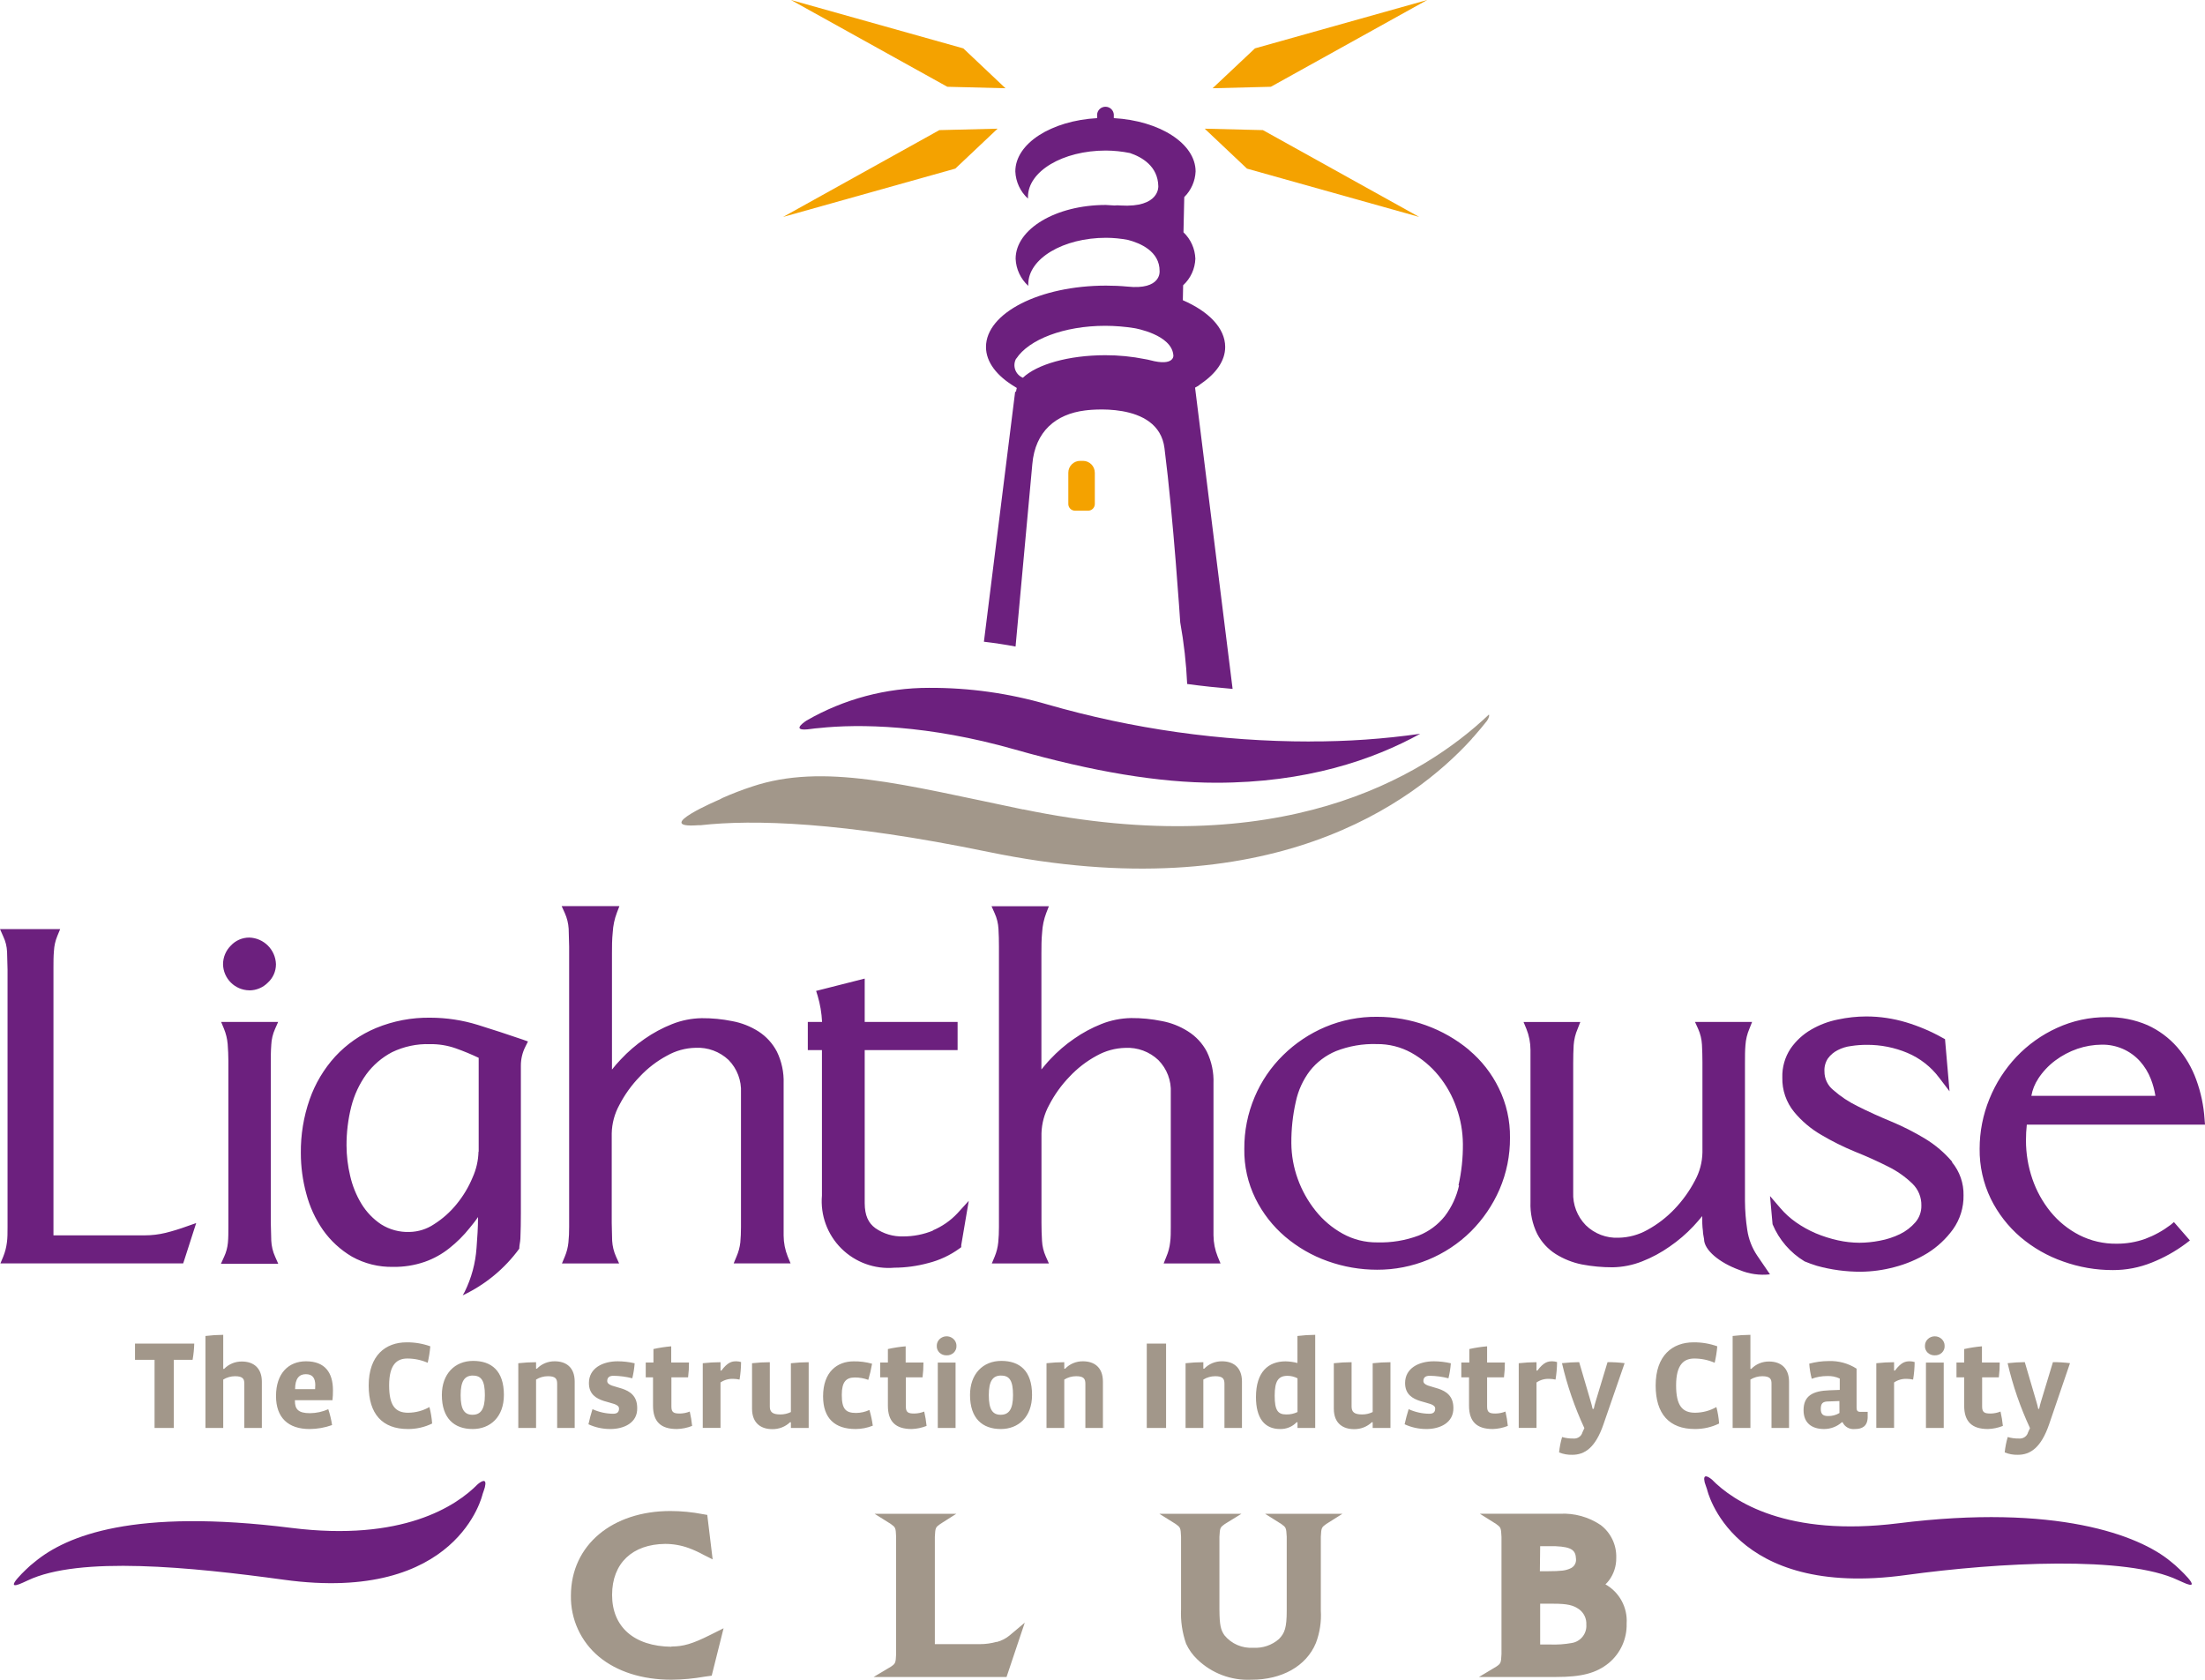
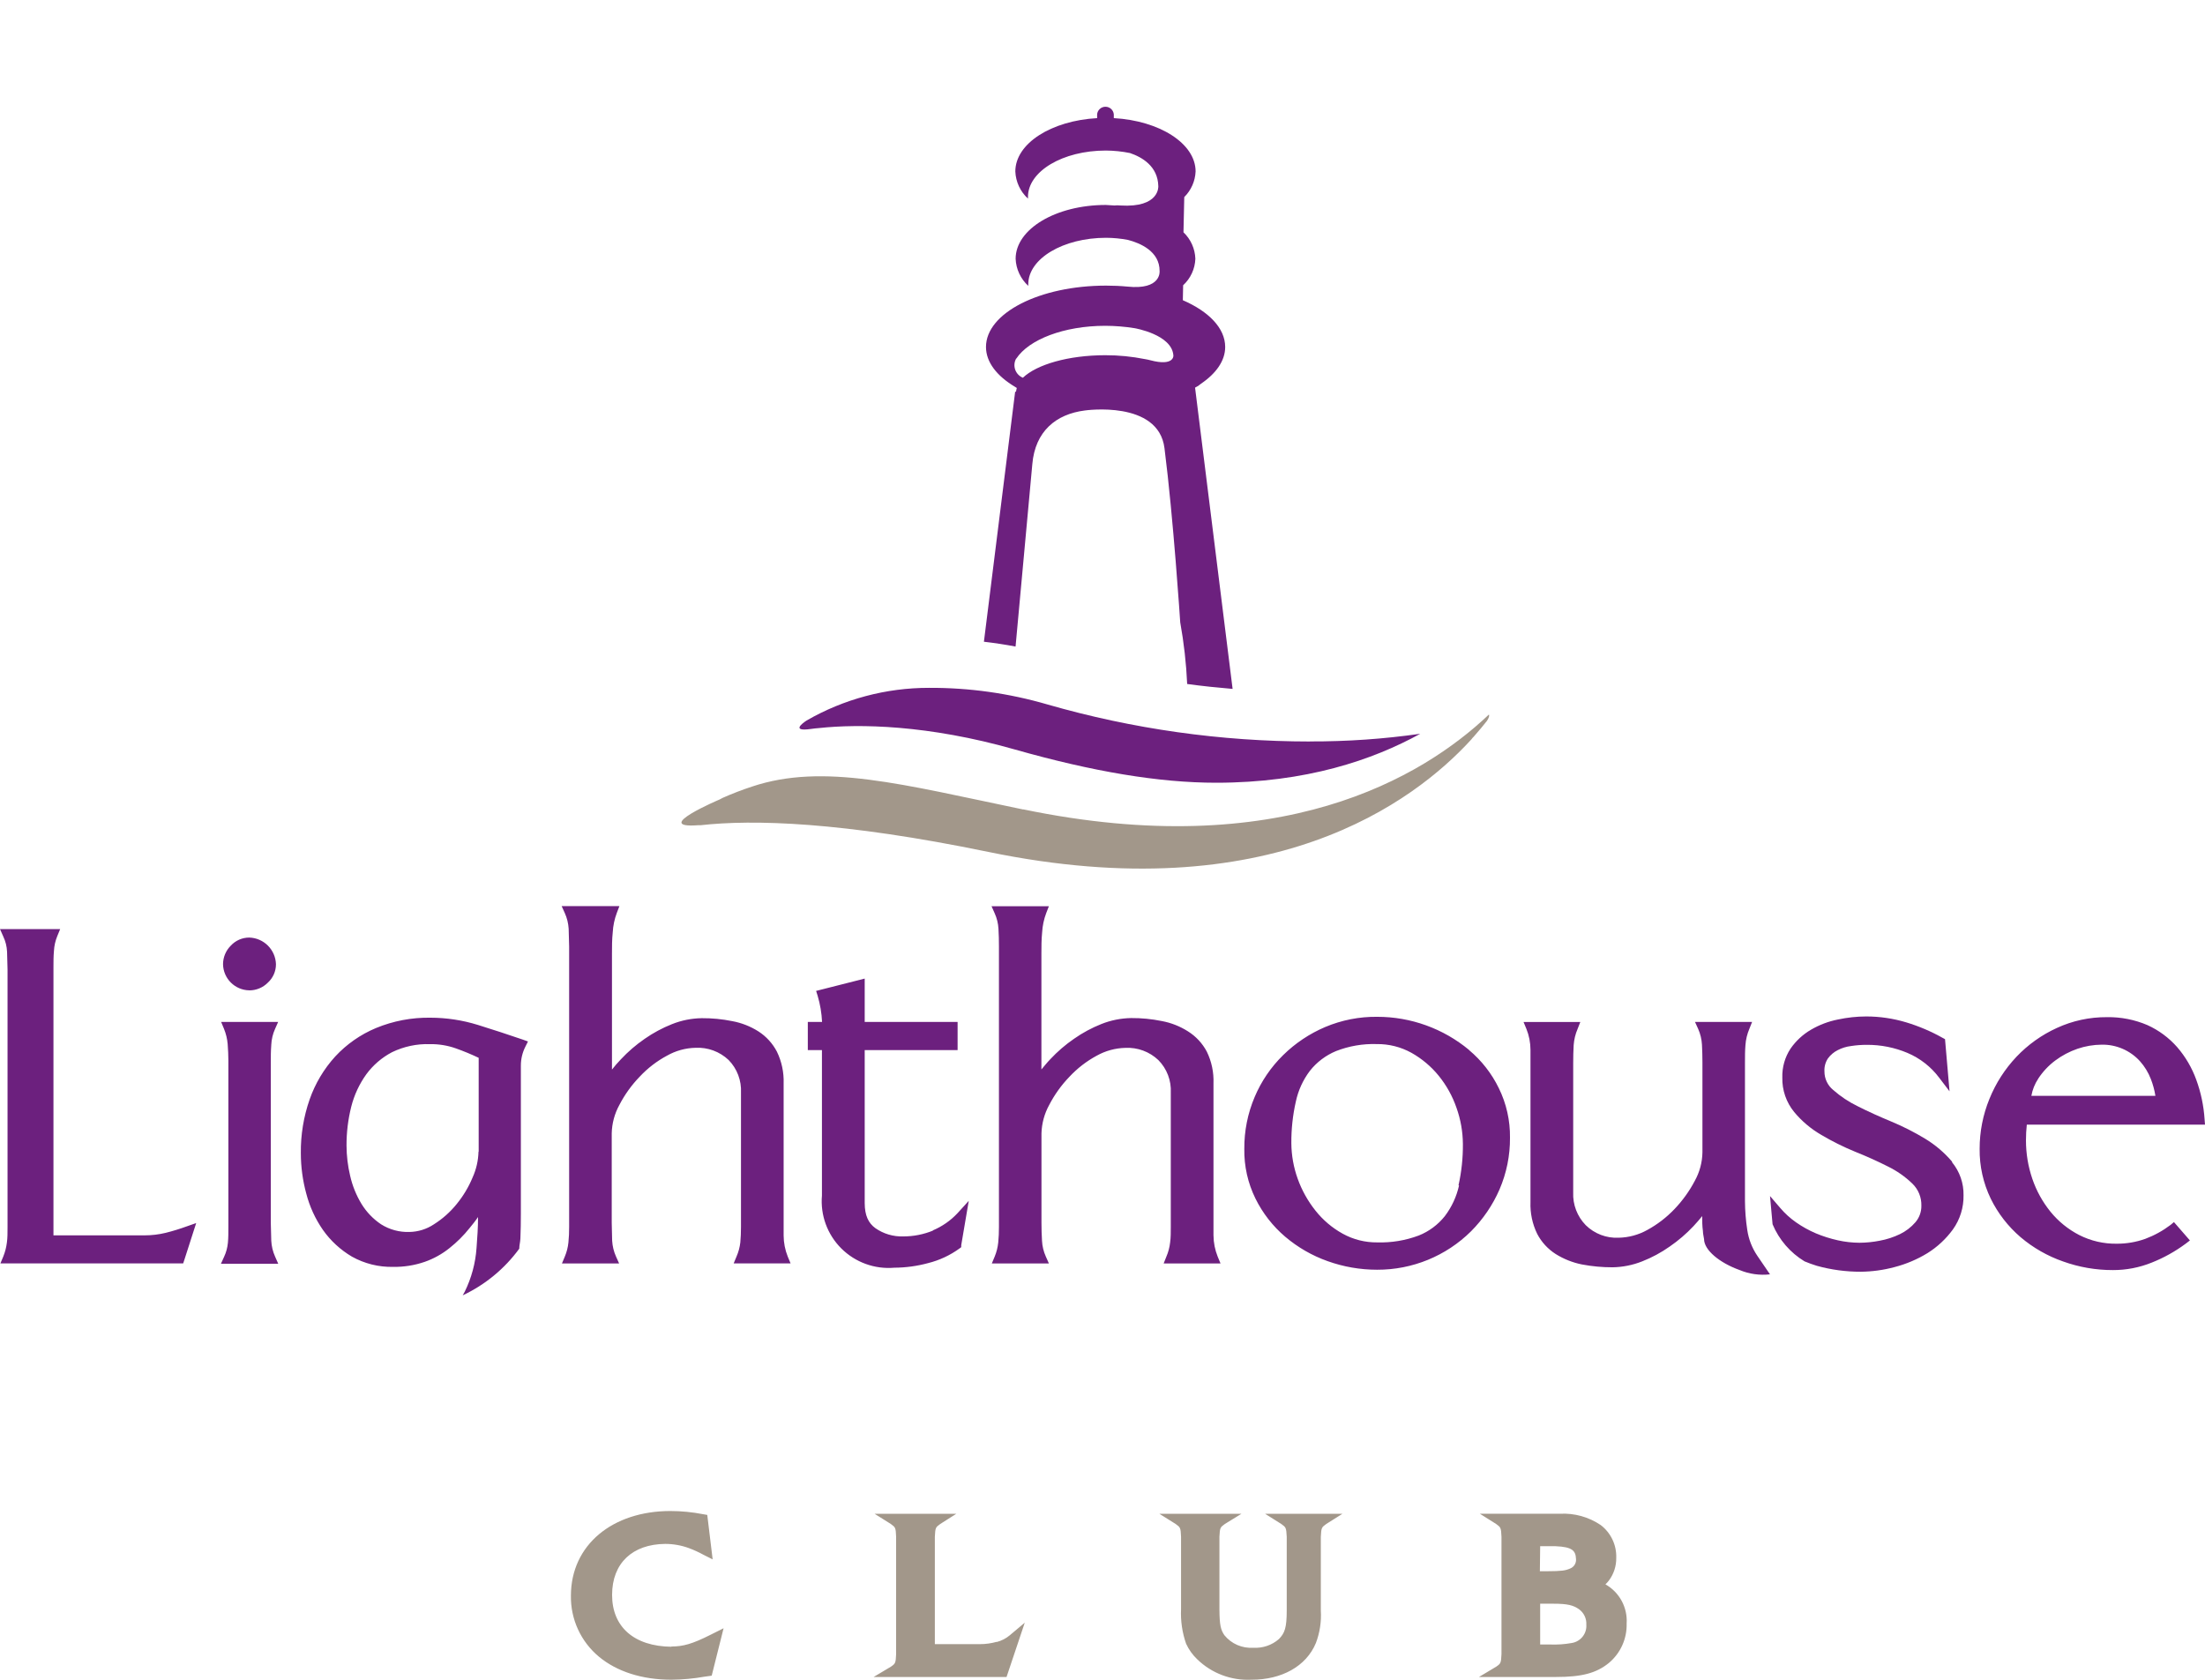
<svg xmlns="http://www.w3.org/2000/svg" width="147" height="112" viewBox="0 0 147 112">
  <g fill="none" fill-rule="evenodd">
    <g fill-rule="nonzero">
      <g>
-         <path fill="#F4A200" d="M64.216 3.225L64.216 3.225 52.733 0 63.155 5.786 63.163 5.786 67.032 5.884 64.224 3.229 64.216 3.225M83.663 3.225L83.663 3.225 95.146 0 84.724 5.786 84.716 5.786 80.84 5.884 83.659 3.229 83.663 3.225M83.132 11.243L83.132 11.243 94.612 14.464 84.193 8.675 84.193 8.675 84.182 8.667 84.182 8.675 80.313 8.58 83.128 11.239 83.12 11.239 83.132 11.243M63.682 11.243L63.682 11.243 52.206 14.464 62.624 8.675 62.636 8.667 62.636 8.675 66.505 8.58 63.69 11.239 63.697 11.239 63.682 11.243" />
        <path fill="#A2978A" d="M68.212 53.972c-8.047-1.668-13.325-3.118-18.08-1.526-.664.218-1.315.468-1.953.751l-.202.107s-4.585 1.944-1.45 1.719h.163c3.505-.395 9.417-.241 19.197 1.778 18.805 3.885 28.384-3.315 32.21-7.508.02-.03.043-.06.067-.087l.083-.087c.344-.395.641-.74.887-1.06.138-.22.166-.343.127-.418-4.435 4.209-13.911 9.88-31.045 6.323" />
-         <path fill="#F4A200" d="M72.987 31.517c0-.437-.354-.79-.792-.79h-.182c-.437 0-.792.353-.792.79v2.075c-.003.12.043.238.128.324.085.087.202.135.324.134h.859c.122.002.24-.046.326-.132.086-.087.132-.205.13-.326v-2.075" />
        <path fill="#6C207E" d="M67.752 23.913c.832-1.272 3.168-2.19 5.94-2.19.653.003 1.304.055 1.948.159 0 0 2.51.423 2.586 1.834 0 0 .044.723-1.536.304-.117-.031-.234-.056-.353-.075-.872-.175-1.76-.262-2.649-.261-2.467 0-4.573.62-5.496 1.502-.24-.098-.427-.295-.513-.54-.086-.245-.062-.514.065-.74m-.067 2.208l-2.083 16.674c.702.081 1.406.188 2.11.32l1.117-12.16c.19-2.198 1.584-3.34 3.509-3.58 0 0 4.898-.708 5.302 2.513.598 4.687 1.05 11.614 1.05 11.614.245 1.359.4 2.732.463 4.11 1.01.139 2.02.242 3.029.328l-2.503-20.087c.144-.068.278-.156.396-.261 1.01-.688 1.612-1.533 1.612-2.45 0-1.253-1.097-2.371-2.823-3.118l.02-.996c.496-.457.79-1.093.815-1.767-.023-.67-.307-1.303-.792-1.766l.052-2.348c.458-.453.728-1.063.756-1.707 0-1.865-2.4-3.383-5.453-3.557v-.249c-.024-.288-.266-.51-.556-.51-.29 0-.532.222-.556.51v.25c-3.053.17-5.453 1.687-5.453 3.556.029.691.332 1.343.843 1.81v-.115c0-1.707 2.32-3.09 5.188-3.09.541.003 1.08.059 1.611.166.792.269 1.862.87 1.89 2.21 0 0 .11 1.45-2.527 1.287-.132-.015-.265-.015-.396 0-.19 0-.396-.035-.578-.035-3.326 0-6.011 1.604-6.011 3.588.028.69.332 1.34.843 1.806v-.11c0-1.704 2.32-3.095 5.188-3.095.49.002.98.05 1.46.142.793.206 2.12.751 2.107 2.083 0 0 .131 1.273-2.154 1.028-.463-.044-.938-.064-1.417-.064-4.42 0-8.003 1.826-8.003 4.09 0 1.02.736 1.945 1.944 2.664.048.028.08.056.111.071-.025.083-.043.168-.052.253l-.059-.008zM87.322 49.439c-5.919-.001-11.808-.833-17.495-2.47-2.562-.747-5.219-1.12-7.888-1.107-2.866-.004-5.683.747-8.165 2.178-.285.186-1.037.747.27.565.197-.032.395-.047.546-.06 2.68-.292 7.286-.22 13.067 1.427 5.188 1.474 9.603 2.217 13.416 2.217 6 0 10.45-1.521 13.61-3.264-2.434.348-4.89.518-7.35.51M16.631 66.033c.46-.002.9-.187 1.224-.514.346-.314.544-.76.542-1.229-.029-.968-.807-1.747-1.778-1.778-.468-.001-.914.194-1.231.537-.332.329-.518.775-.519 1.241.017.957.792 1.727 1.75 1.74M135.877 71.925c.304-.465.687-.874 1.132-1.209.454-.34.958-.606 1.493-.79.518-.176 1.06-.268 1.608-.273.971-.018 1.902.384 2.554 1.103.311.348.556.75.725 1.185.142.362.244.739.305 1.123h-8.269c.072-.407.227-.794.456-1.139m8.818 9.75c-.515.39-1.085.703-1.69.929-.607.215-1.246.323-1.89.32-.868.014-1.727-.184-2.502-.577-.738-.38-1.389-.907-1.913-1.55-.531-.656-.943-1.401-1.215-2.2-.282-.826-.425-1.693-.424-2.565 0-.35.018-.7.056-1.048H147l-.028-.36c-.058-.899-.245-1.785-.554-2.631-.288-.798-.72-1.536-1.275-2.178-.548-.623-1.223-1.123-1.98-1.466-.853-.365-1.773-.545-2.7-.53-1.153-.008-2.293.238-3.339.72-1.014.462-1.93 1.116-2.696 1.924-.769.815-1.379 1.765-1.798 2.802-.433 1.058-.655 2.19-.654 3.332-.014 1.151.24 2.29.741 3.327.48.977 1.154 1.847 1.98 2.557.84.714 1.805 1.266 2.847 1.628 1.064.382 2.187.576 3.318.573.89.002 1.77-.168 2.594-.502.807-.321 1.568-.746 2.265-1.264l.273-.21-1.065-1.225-.23.194zM18.084 69.665c.017-.367.103-.728.254-1.063l.206-.466h-3.802l.19.458c.133.324.216.667.246 1.016.028.395.047.75.047 1.118v11.065c0 .396 0 .747-.031 1.064-.03.325-.115.644-.254.94l-.21.462h3.818l-.21-.478c-.15-.334-.236-.693-.254-1.059 0-.395-.031-.79-.031-1.185v-10.67c0-.396 0-.791.031-1.186M11.044 82.2c-.46.111-.93.167-1.402.167H3.564V64.48c0-.352 0-.711.032-1.075.018-.342.094-.679.225-.996l.19-.462H0l.218.494c.152.32.238.666.253 1.02 0 .395.032.79.032 1.185v17.16c0 .395 0 .738-.044 1.047-.04.318-.12.63-.241.928l-.19.455h12.184l.075-.225.792-2.463-.633.222c-.46.168-.928.312-1.402.43M62.217 82.042c-.637.264-1.32.398-2.008.396-.66.02-1.308-.172-1.85-.55-.467-.34-.708-.845-.712-1.663V70.017h6.193v-1.878h-6.193v-2.892l-3.24.822.104.328c.167.567.266 1.152.293 1.742h-.95v1.878h.942v9.694c-.113 1.308.36 2.6 1.29 3.528.932.928 2.226 1.399 3.537 1.285.762-.004 1.521-.108 2.257-.308.755-.189 1.466-.522 2.095-.98l.107-.08v-.133l.502-2.957-.756.83c-.462.493-1.024.882-1.647 1.143M97.269 79.039c-.164.743-.487 1.441-.947 2.047-.457.574-1.056 1.02-1.738 1.292-.885.332-1.827.487-2.772.459-.804.008-1.597-.192-2.3-.581-.7-.387-1.314-.908-1.81-1.533-.51-.639-.912-1.357-1.188-2.127-.274-.76-.418-1.562-.424-2.37-.007-.931.092-1.86.297-2.767.158-.75.48-1.456.943-2.067.457-.575 1.052-1.025 1.73-1.308.867-.34 1.794-.5 2.724-.47.807-.01 1.603.19 2.309.58.699.392 1.317.912 1.822 1.534.519.639.92 1.364 1.187 2.142.274.77.417 1.581.424 2.399.008.93-.09 1.858-.293 2.766m.709-9.026c-1.72-1.431-3.89-2.215-6.13-2.213-1.19-.014-2.369.218-3.465.68-1.045.444-1.998 1.08-2.807 1.877-.811.795-1.456 1.743-1.897 2.79-.464 1.093-.698 2.27-.689 3.458-.019 1.148.236 2.285.744 3.315.48.973 1.154 1.838 1.98 2.541.836.71 1.794 1.262 2.828 1.629 1.059.38 2.176.574 3.302.573 2.345.009 4.597-.913 6.26-2.561.801-.803 1.445-1.748 1.897-2.786.472-1.092.71-2.27.701-3.458.015-1.143-.24-2.274-.744-3.3-.474-.975-1.149-1.84-1.98-2.537M52.242 82.39V72.234c.025-.73-.129-1.457-.448-2.115-.285-.547-.708-1.012-1.227-1.347-.534-.34-1.128-.573-1.75-.688-.669-.136-1.35-.202-2.032-.197-.678.01-1.35.144-1.98.395-.646.256-1.26.586-1.83.984-.575.396-1.106.853-1.583 1.363-.21.218-.408.446-.594.684V63.57c0-.45 0-.925.051-1.403.024-.446.116-.886.274-1.304l.17-.447h-3.849l.21.463c.148.33.235.685.257 1.047 0 .395.032.79.032 1.186v18.692c.002.346-.014.692-.048 1.036-.033.325-.114.643-.241.944l-.19.455h3.81l-.21-.467c-.147-.331-.232-.686-.254-1.047 0-.395-.028-.79-.028-1.185v-5.976c.015-.663.19-1.312.51-1.893.357-.689.812-1.322 1.351-1.88.526-.565 1.142-1.039 1.822-1.404.58-.329 1.233-.51 1.9-.525.818-.043 1.616.252 2.21.814.567.58.865 1.371.824 2.181v8.947c0 .37-.015.714-.044 1.036-.037.324-.123.641-.253.94l-.19.455h3.793l-.19-.455c-.178-.446-.27-.922-.273-1.403M80.899 82.39V72.234c.028-.73-.124-1.457-.444-2.115-.292-.554-.727-1.022-1.259-1.355-.535-.34-1.13-.574-1.754-.688-.668-.136-1.35-.202-2.031-.197-.679.011-1.35.145-1.98.395-.645.256-1.258.586-1.826.984-.576.395-1.107.852-1.584 1.363-.217.222-.396.455-.594.684v-7.734c0-.45 0-.925.048-1.403.025-.445.118-.883.277-1.3l.174-.447h-3.825l.206.463c.15.328.237.682.257 1.043.024.395.032.79.032 1.186v18.692c.002.346-.014.692-.047 1.036-.033.324-.113.643-.238.944l-.19.455h3.805l-.206-.463c-.148-.329-.234-.683-.253-1.043-.024-.395-.036-.79-.036-1.186v-5.983c.019-.663.195-1.311.515-1.893.357-.688.812-1.322 1.35-1.88.525-.564 1.14-1.038 1.818-1.404.583-.326 1.237-.505 1.905-.521.816-.043 1.613.252 2.205.814.571.578.871 1.37.828 2.181v8.943c0 .368 0 .712-.044 1.036-.036.325-.12.643-.25.944l-.181.455h3.79l-.19-.459c-.179-.446-.273-.922-.278-1.403M31.9 76.786c-.015.597-.15 1.184-.396 1.727-.265.639-.623 1.235-1.061 1.77-.426.528-.936.981-1.509 1.344-.484.325-1.052.503-1.635.514-.668.024-1.327-.154-1.893-.51-.527-.352-.971-.815-1.303-1.355-.353-.582-.61-1.217-.76-1.881-.157-.66-.238-1.334-.241-2.012-.004-.876.102-1.75.316-2.6.196-.774.536-1.505 1.002-2.154.452-.615 1.039-1.119 1.715-1.474.785-.38 1.65-.565 2.522-.537.588-.01 1.172.085 1.727.28.52.184 1.03.395 1.528.632v6.256m2.934-7.473c-.974-.334-1.969-.66-2.985-.976-1.026-.318-2.094-.48-3.168-.482-1.242-.02-2.475.215-3.623.688-1.033.43-1.96 1.077-2.72 1.897-.757.83-1.337 1.805-1.708 2.865-.401 1.15-.6 2.362-.586 3.58 0 .91.122 1.814.36 2.691.225.87.602 1.693 1.113 2.43.51.724 1.17 1.33 1.933 1.78.838.468 1.787.704 2.748.683.716.011 1.43-.102 2.107-.336.598-.21 1.156-.52 1.65-.917.496-.393.945-.841 1.34-1.336.19-.233.395-.482.562-.735 0 .692-.048 1.376-.1 2.06-.07 1.018-.339 2.012-.791 2.928-.04.083-.091.158-.131.233 1.498-.705 2.795-1.774 3.77-3.11 0-.23.067-.443.075-.676.024-.53.032-1.099.032-1.711v-9.825c0-.44.105-.873.304-1.264l.17-.34-.352-.127z" />
        <g fill="#6C207E">
-           <path d="M31.404.711c.146-.616-.222-.395-.475-.19-1.438 1.467-5.033 3.846-12.43 2.917-10.51-1.32-14.98.518-17.09 2.253l-.31.253S-1.01 7.833.616 7.082l.301-.138c3.441-1.644 10.898-.897 17.067-.052 11.654 1.609 13.265-5.706 13.265-5.706.06-.158.107-.316.155-.47M112.722.403c-.146-.616.23-.395.48-.19 1.437 1.47 5.033 3.842 12.43 2.917 10.509-1.316 16.045.79 18.151 2.541l.305.253s2.115 1.885.491 1.13l-.3-.134c-3.446-1.644-11.96-1.186-18.133-.34C114.496 8.19 112.881.873 112.881.873c-.06-.158-.103-.316-.159-.47" transform="translate(0.924, 98.435)" />
-         </g>
+           </g>
        <path fill="#6C207E" d="M113.48 81.086c0 .328 0 .656.048.992 0 .182.051.36.075.537 0 .728 1.022 1.581 2.376 2.067.638.265 1.333.363 2.02.285l-.844-1.237c-.35-.516-.579-1.103-.67-1.72-.098-.637-.15-1.282-.154-1.928v-9.196c0-.435 0-.838.032-1.205.026-.373.114-.74.261-1.083l.182-.459h-3.805l.21.463c.147.33.233.686.253 1.047.02.395.032.79.032 1.186v5.999c-.012.666-.187 1.318-.51 1.9-.36.684-.813 1.315-1.347 1.874-.529.558-1.142 1.03-1.818 1.399-.582.326-1.236.504-1.904.518-.82.041-1.618-.263-2.202-.838-.568-.583-.87-1.374-.835-2.186v-8.615c0-.435.01-.836.031-1.205.027-.374.116-.74.265-1.083l.179-.459h-3.786l.19.459c.18.445.272.92.273 1.399V80.146c-.028.733.126 1.462.448 2.122.285.548.71 1.011 1.231 1.343.537.336 1.13.572 1.75.696.673.128 1.356.191 2.04.19.678-.011 1.35-.145 1.98-.396.648-.255 1.264-.586 1.833-.988.575-.395 1.106-.85 1.584-1.359.214-.221.396-.45.594-.684M130.143 77.458c-.513-.604-1.12-1.121-1.798-1.533-.729-.441-1.49-.827-2.277-1.154-.792-.328-1.536-.664-2.213-1.008-.595-.287-1.148-.654-1.643-1.09-.371-.303-.585-.756-.582-1.234-.019-.307.063-.612.233-.87.17-.23.39-.418.646-.548.28-.146.584-.24.898-.277.345-.054.693-.08 1.042-.079.931-.007 1.854.176 2.712.537.84.355 1.569.925 2.115 1.652l.693.91-.301-3.478-.155-.083c-.768-.433-1.582-.78-2.427-1.036-.867-.261-1.767-.395-2.673-.395-.63.002-1.26.07-1.877.202-.636.125-1.246.356-1.805.683-.54.315-1.003.744-1.359 1.257-.378.572-.57 1.247-.55 1.932-.02.837.261 1.653.792 2.3.505.608 1.114 1.121 1.798 1.518.725.43 1.48.806 2.26 1.126.793.316 1.53.652 2.194.988.601.295 1.152.681 1.632 1.146.393.384.608.914.594 1.463.008.404-.133.798-.396 1.106-.285.33-.634.599-1.026.79-.432.209-.89.358-1.362.443-.442.087-.892.132-1.342.135-.485-.003-.968-.057-1.442-.163-.502-.111-.994-.267-1.469-.466-.465-.199-.908-.445-1.322-.735-.391-.274-.745-.596-1.054-.96l-.677-.79.17 1.88c.43 1.03 1.176 1.896 2.131 2.474.268.113.542.212.82.297.955.265 1.942.398 2.934.395.757-.008 1.51-.111 2.241-.308.776-.2 1.518-.514 2.202-.933.661-.413 1.237-.95 1.695-1.58.474-.664.723-1.462.708-2.277.016-.803-.257-1.585-.768-2.205" />
        <g fill="#A2978A">
          <path d="M28.385 8.722c-.365.102-.742.154-1.12.154H24.262V1.723c.031-.62.047-.632.364-.861l1.065-.676h-5.444l1.077.676c.312.229.332.24.356.861V9.54c-.024.6-.051.636-.352.842l-1.153.687h8.866l1.216-3.624-1.002.842c-.253.213-.55.365-.871.447M6.705 9.05c-2.503-.028-3.96-1.328-3.96-3.454 0-2.126 1.366-3.383 3.536-3.403.54-.001 1.077.094 1.584.28.334.124.658.272.97.444l.614.308L9.09.26 8.816.213C8.096.073 7.366.001 6.634 0 2.773 0 .009 2.257 0 5.632-.03 7.207.66 8.712 1.874 9.718c1.188.984 2.859 1.53 4.823 1.53.749-.006 1.496-.075 2.233-.206l.21-.028.246-.035.792-3.162-.9.45c-1.187.597-1.805.767-2.577.767M47.356.862c.313.229.333.24.365.857v4.916c0 1.162-.139 1.51-.519 1.901-.471.411-1.086.62-1.71.581-.74.05-1.457-.26-1.925-.834-.246-.363-.325-.66-.333-1.735V1.72c.032-.616.052-.628.365-.857l1.1-.676h-5.464l1.08.676c.314.229.334.24.361.857v4.825c-.036.783.078 1.565.337 2.304.18.393.434.747.748 1.044.96.93 2.264 1.42 3.6 1.355h.027c1.98 0 3.628-.881 4.277-2.446.262-.69.374-1.429.329-2.166V1.72c.031-.616.051-.628.364-.857l1.073-.676h-5.148l1.073.676M66.716 8.801c-.476.085-.959.118-1.441.099h-.658V6.18h.867c.963 0 1.33.1 1.711.36.334.237.523.628.499 1.036.044.6-.382 1.134-.978 1.225m-2.099-6.454h1.034c1.089.048 1.33.285 1.354.838.033.282-.13.551-.396.652-.313.135-.558.174-1.536.178h-.476l.02-1.668zm4.356 2.538c.082-.077.157-.16.226-.25.327-.437.5-.97.49-1.517.028-.854-.36-1.668-1.04-2.185C67.85.395 66.897.13 65.935.182h-5.338l1.081.68c.309.225.333.24.36.861v7.813c-.027.6-.051.636-.352.842l-1.148.687h5.147c1.687 0 2.67-.249 3.509-.932.778-.648 1.216-1.617 1.188-2.628.07-1.07-.478-2.088-1.414-2.616" transform="translate(38.061, 100.747)" />
        </g>
      </g>
      <g fill="#A2978A">
-         <path d="M3.84 1.666H2.586v4.543H1.304V1.666H0V.583h3.95c-.01.363-.047.725-.11 1.083zM7.288 6.209v-2.95c0-.283-.06-.5-.616-.5-.28.001-.555.079-.79.224V6.21H4.697V.076C5.09.028 5.485.003 5.882 0v2.271h.059c.304-.318.735-.497 1.185-.492.79 0 1.331.443 1.331 1.348v3.082h-1.17zM13.165 4.357h-2.504v.05c0 .549.225.817 1 .817.423-.003.84-.093 1.224-.265.115.345.2.698.253 1.057-.478.172-.983.262-1.493.265-1.434 0-2.244-.758-2.244-2.2 0-1.514.834-2.317 1.999-2.317 1.268 0 1.797.757 1.797 1.935.002.22-.008.44-.032.658zm-1.145-.976c0-.515-.19-.757-.636-.757s-.711.299-.711.999h1.335c.007-.08.01-.159.008-.239l.004-.003zM18.194 6.28c-1.703 0-2.615-.999-2.615-2.9C15.579 1.375 16.7.5 18.107.5c.54-.005 1.075.084 1.58.265-.032.37-.09.736-.174 1.098-.425-.187-.887-.283-1.355-.284-.68 0-1.216.378-1.216 1.79 0 1.36.418 1.825 1.268 1.825.499-.004.988-.134 1.418-.379.094.36.155.728.181 1.098-.5.245-1.054.37-1.615.368zM22.507 6.28c-1.216 0-2.05-.7-2.05-2.27 0-1.41.87-2.272 2.086-2.272 1.216 0 2.05.65 2.05 2.271 0 1.473-.913 2.272-2.086 2.272zm.028-3.566c-.557 0-.826.36-.826 1.306 0 .947.245 1.31.79 1.31s.826-.36.826-1.31c0-.95-.23-1.302-.794-1.302l.004-.004zM28.144 6.209v-2.95c0-.34-.123-.5-.616-.5-.28 0-.555.078-.79.224V6.21h-1.185V1.893c.393-.045.789-.068 1.185-.068v.431h.059c.304-.318.735-.497 1.185-.492.711 0 1.331.36 1.331 1.36v3.085h-1.17zM31.68 6.28c-.503.001-.999-.107-1.45-.317.086-.379.158-.66.268-1.007.43.196.899.3 1.375.306.296 0 .395-.132.395-.348 0-.59-2.007-.182-2.007-1.7 0-.992.92-1.45 1.92-1.45.38.002.76.046 1.13.133-.025.336-.078.67-.158 1-.41-.105-.83-.16-1.253-.167-.288 0-.418.124-.418.348 0 .602 1.998.166 1.998 1.798.028.988-.876 1.405-1.8 1.405zM36.115 6.28c-1.07 0-1.58-.5-1.58-1.555V2.832h-.486v-.985h.514v-.9c.39-.087.786-.148 1.185-.182v1.082h1.185c.001.33-.019.658-.06.985H35.76v1.957c0 .401.181.458.572.458.224-.004.446-.049.652-.132.073.315.126.635.158.957-.326.13-.674.2-1.027.209zM40.302 2.983c-.14-.03-.283-.047-.426-.049-.301-.011-.597.074-.842.242v3.029H37.85V1.893c.393-.045.79-.068 1.185-.068v.556h.06c.426-.568.703-.617.99-.617.11.002.217.018.32.05-.003.391-.037.782-.102 1.17zM43.727 6.209V5.83h-.06c-.314.3-.741.465-1.184.458-.711 0-1.347-.36-1.347-1.367V1.893c.393-.045.789-.068 1.185-.068v2.949c0 .36.165.534.695.534.247.003.49-.052.71-.16V1.894c.394-.045.79-.068 1.186-.068v4.384h-1.185zM48.036 6.28c-1.374 0-2.164-.707-2.164-2.18 0-1.643.956-2.332 2.034-2.332.417-.008.833.046 1.232.159-.063.363-.147.722-.252 1.075-.286-.106-.59-.16-.897-.159-.58 0-.87.292-.87 1.159 0 .972.277 1.207.965 1.207.304-.004.603-.073.877-.2.102.343.177.694.225 1.048-.364.146-.755.222-1.15.224zM51.773 6.28c-1.07 0-1.58-.5-1.58-1.555V2.832h-.514v-.985h.514v-.9c.39-.087.786-.148 1.185-.182v1.082h1.185c.001.33-.018.658-.06.985H51.39v1.957c0 .401.182.458.573.458.224-.004.445-.049.651-.132.073.315.126.635.158.957-.317.127-.656.197-.999.209zM54.104 1.367c-.178.006-.35-.06-.475-.181-.124-.122-.189-.289-.177-.46 0-.224.125-.431.328-.543.203-.113.452-.113.655 0 .203.112.328.32.328.544.012.171-.054.34-.18.462s-.3.187-.48.178zm-.585 4.842V1.85h1.185V6.21h-1.185zM57.718 6.28c-1.217 0-2.05-.7-2.05-2.27 0-1.41.869-2.272 2.085-2.272 1.217 0 2.05.65 2.05 2.271 0 1.473-.912 2.272-2.085 2.272zm.027-3.566c-.557 0-.825.36-.825 1.306 0 .947.245 1.31.79 1.31s.825-.36.825-1.31c0-.95-.225-1.302-.786-1.302l-.004-.004zM63.358 6.209v-2.95c0-.34-.122-.5-.616-.5-.28 0-.555.078-.79.224V6.21h-1.185V1.893c.394-.045.79-.068 1.185-.068v.431h.06c.303-.318.734-.497 1.184-.492.711 0 1.332.36 1.332 1.36v3.085h-1.17zM67.451 6.209L67.451.583 68.738.583 68.738 6.209zM72.63 6.209v-2.95c0-.34-.123-.5-.617-.5-.28 0-.555.078-.79.224V6.21h-1.185V1.893c.393-.045.789-.068 1.185-.068v.431h.06c.303-.318.734-.497 1.184-.492.711 0 1.331.36 1.331 1.36v3.085H72.63zM77.5 6.209V5.83h-.06c-.281.297-.684.461-1.102.45-1.035 0-1.607-.722-1.607-2.13 0-1.682.825-2.382 1.975-2.382.267.006.532.042.79.11V.076c.393-.048.788-.073 1.185-.076v6.209H77.5zm0-3.31c-.202-.107-.43-.164-.66-.166-.616 0-.861.341-.861 1.325 0 .985.217 1.25.766 1.25.261.007.52-.047.755-.16V2.9zM82.512 6.209V5.83h-.06c-.314.3-.74.465-1.184.458-.711 0-1.347-.36-1.347-1.367V1.893c.393-.045.789-.068 1.185-.068v2.949c0 .36.166.534.695.534.247.003.491-.052.711-.16V1.894c.393-.045.79-.068 1.185-.068v4.384h-1.185zM86.09 6.28c-.501.001-.997-.107-1.449-.317.087-.379.158-.66.269-1.007.43.196.898.3 1.374.306.297 0 .395-.132.395-.348 0-.59-2.006-.182-2.006-1.7 0-.992.92-1.45 1.92-1.45.38.002.76.046 1.13.133-.026.336-.078.67-.159 1-.409-.105-.83-.16-1.252-.167-.288 0-.419.124-.419.348 0 .602 2 .166 2 1.798.015.988-.89 1.405-1.802 1.405zM90.515 6.28c-1.07 0-1.58-.5-1.58-1.555V2.832h-.514v-.985h.534v-.9c.39-.087.786-.148 1.185-.182v1.082h1.185c0 .33-.019.658-.06.985H90.14v1.957c0 .401.181.458.572.458.224-.004.446-.049.652-.132.073.315.126.635.158.957-.32.128-.661.198-1.007.209zM94.702 2.983c-.14-.03-.283-.047-.427-.049-.3-.011-.596.074-.841.242v3.029h-1.185V1.893c.393-.045.789-.068 1.185-.068v.556h.06c.426-.568.702-.617.99-.617.11.002.217.018.32.05-.003.391-.037.782-.102 1.17zM97.901 5.959c-.537 1.567-1.252 2.04-2.085 2.04-.301.008-.6-.046-.877-.159.034-.347.102-.69.201-1.026.242.071.494.104.747.099.28.027.54-.147.608-.41l.13-.283c-.647-1.392-1.148-2.843-1.493-4.33.38-.044.763-.066 1.146-.07l.766 2.61c.044.132.103.378.13.507h.076c.034-.171.078-.34.13-.508l.79-2.608c.38-.001.76.021 1.138.068L97.9 5.96zM103.992 6.28c-1.702 0-2.615-.999-2.615-2.9 0-2.006 1.122-2.88 2.528-2.88.54-.005 1.075.084 1.58.265-.03.37-.089.736-.173 1.098-.426-.187-.888-.283-1.355-.284-.68 0-1.217.378-1.217 1.79 0 1.36.419 1.825 1.268 1.825.5-.004.989-.134 1.418-.379.095.36.156.728.182 1.098-.5.245-1.054.37-1.616.368zM109.1 6.209v-2.95c0-.283-.06-.5-.616-.5-.28.001-.555.079-.79.224V6.21h-1.185V.076c.393-.048.788-.073 1.185-.076v2.271h.059c.304-.318.735-.497 1.185-.492.79 0 1.331.443 1.331 1.348v3.082h-1.17zM114.661 6.28c-.347.042-.682-.142-.821-.45h-.052c-.32.289-.744.45-1.185.45-.79 0-1.366-.378-1.366-1.256 0-.958.616-1.284 1.702-1.325l.711-.027v-.757c-.26-.124-.55-.18-.841-.167-.351-.001-.7.06-1.027.182-.088-.33-.143-.667-.166-1.007.419-.114.852-.173 1.288-.174.663-.026 1.317.152 1.868.507v2.59c0 .216.06.291.269.291h.47v.379c-.02.59-.38.765-.85.765zm-1.035-1.866l-.71.027c-.396 0-.53.117-.53.507 0 .333.146.466.478.466.27.008.538-.062.766-.201l-.004-.799zM118.54 2.983c-.14-.03-.283-.047-.426-.049-.301-.011-.597.074-.842.242v3.029h-1.185V1.893c.394-.045.79-.068 1.185-.068v.556h.06c.426-.568.703-.617.991-.617.109.001.216.018.32.05-.003.391-.038.782-.103 1.17zM119.982 1.367c-.178.006-.35-.06-.474-.181-.125-.122-.189-.289-.178-.46 0-.346.294-.628.656-.628.362 0 .656.282.656.629.011.171-.054.34-.18.462s-.3.187-.48.178zm-.585 4.842V1.85h1.185V6.21h-1.185zM123.525 6.28c-1.07 0-1.58-.5-1.58-1.555V2.832h-.513v-.985h.513v-.9c.39-.087.786-.148 1.185-.182v1.082h1.185c.002.33-.018.658-.059.985h-1.114v1.957c0 .401.182.458.573.458.224-.004.445-.049.652-.132.073.315.125.635.158.957-.318.127-.656.197-1 .209zM127.61 5.959c-.538 1.567-1.253 2.04-2.086 2.04-.3.008-.6-.046-.877-.159.035-.347.102-.69.202-1.026.241.071.493.104.746.099.28.027.54-.147.608-.41l.13-.283c-.647-1.392-1.148-2.843-1.492-4.33.38-.044.762-.066 1.145-.07l.766 2.61c.044.132.103.378.13.507h.06c.035-.171.078-.34.13-.508l.79-2.608c.38-.001.76.021 1.138.068l-1.39 4.07z" transform="translate(9, 89)" />
-       </g>
+         </g>
    </g>
  </g>
</svg>